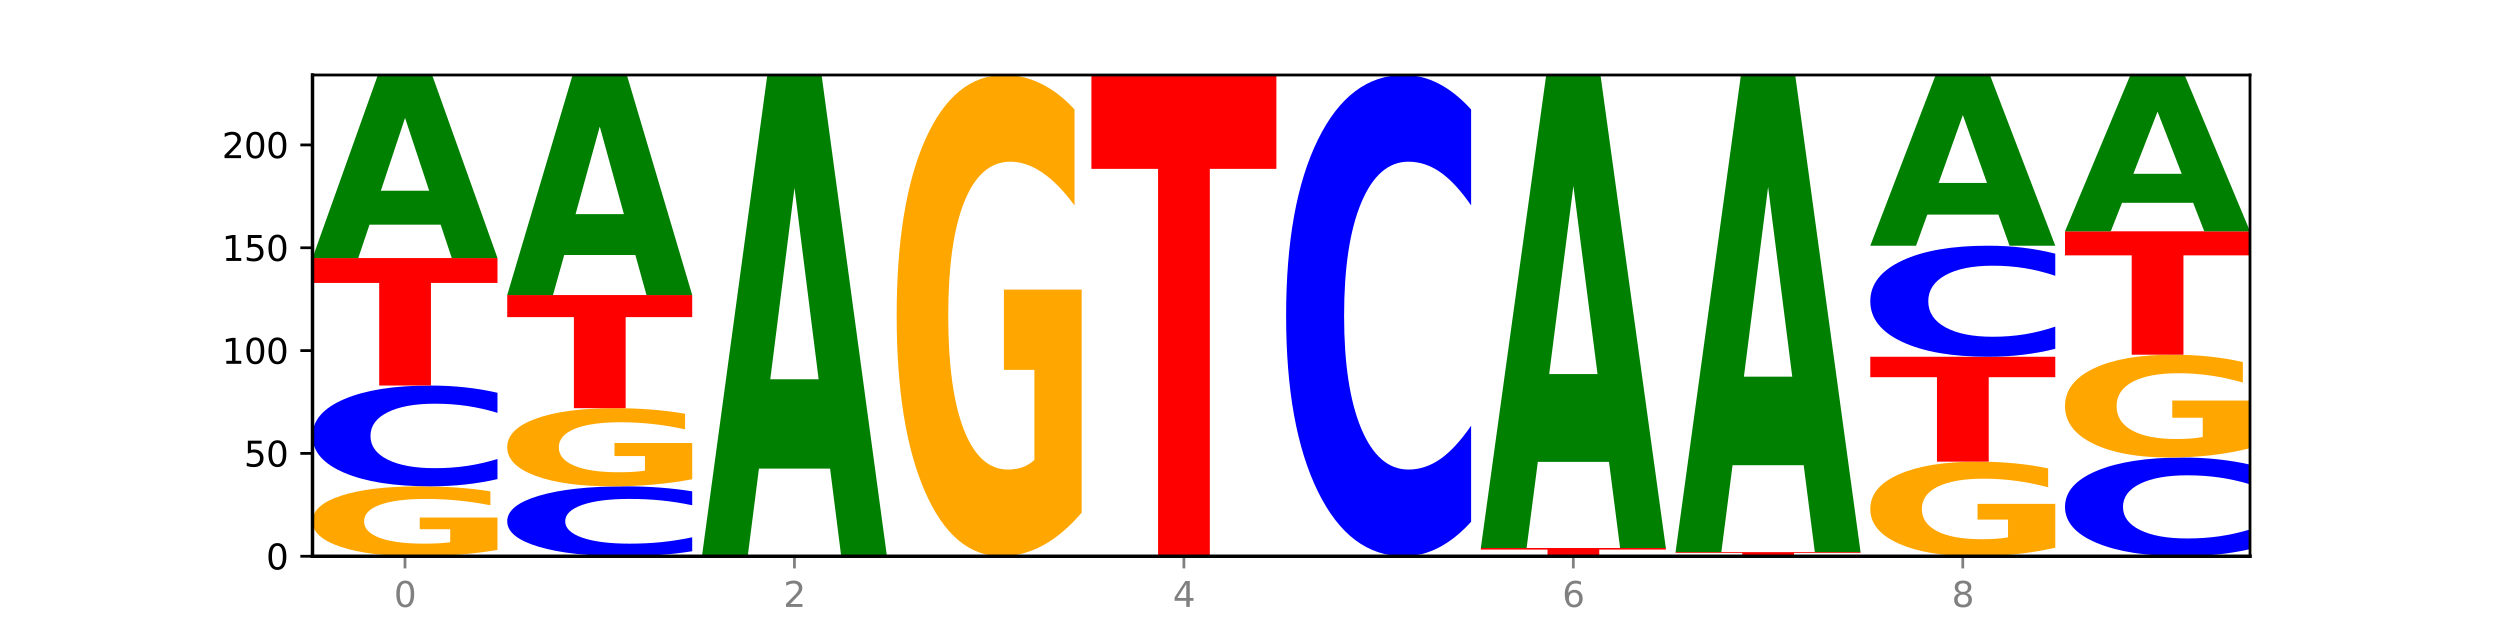
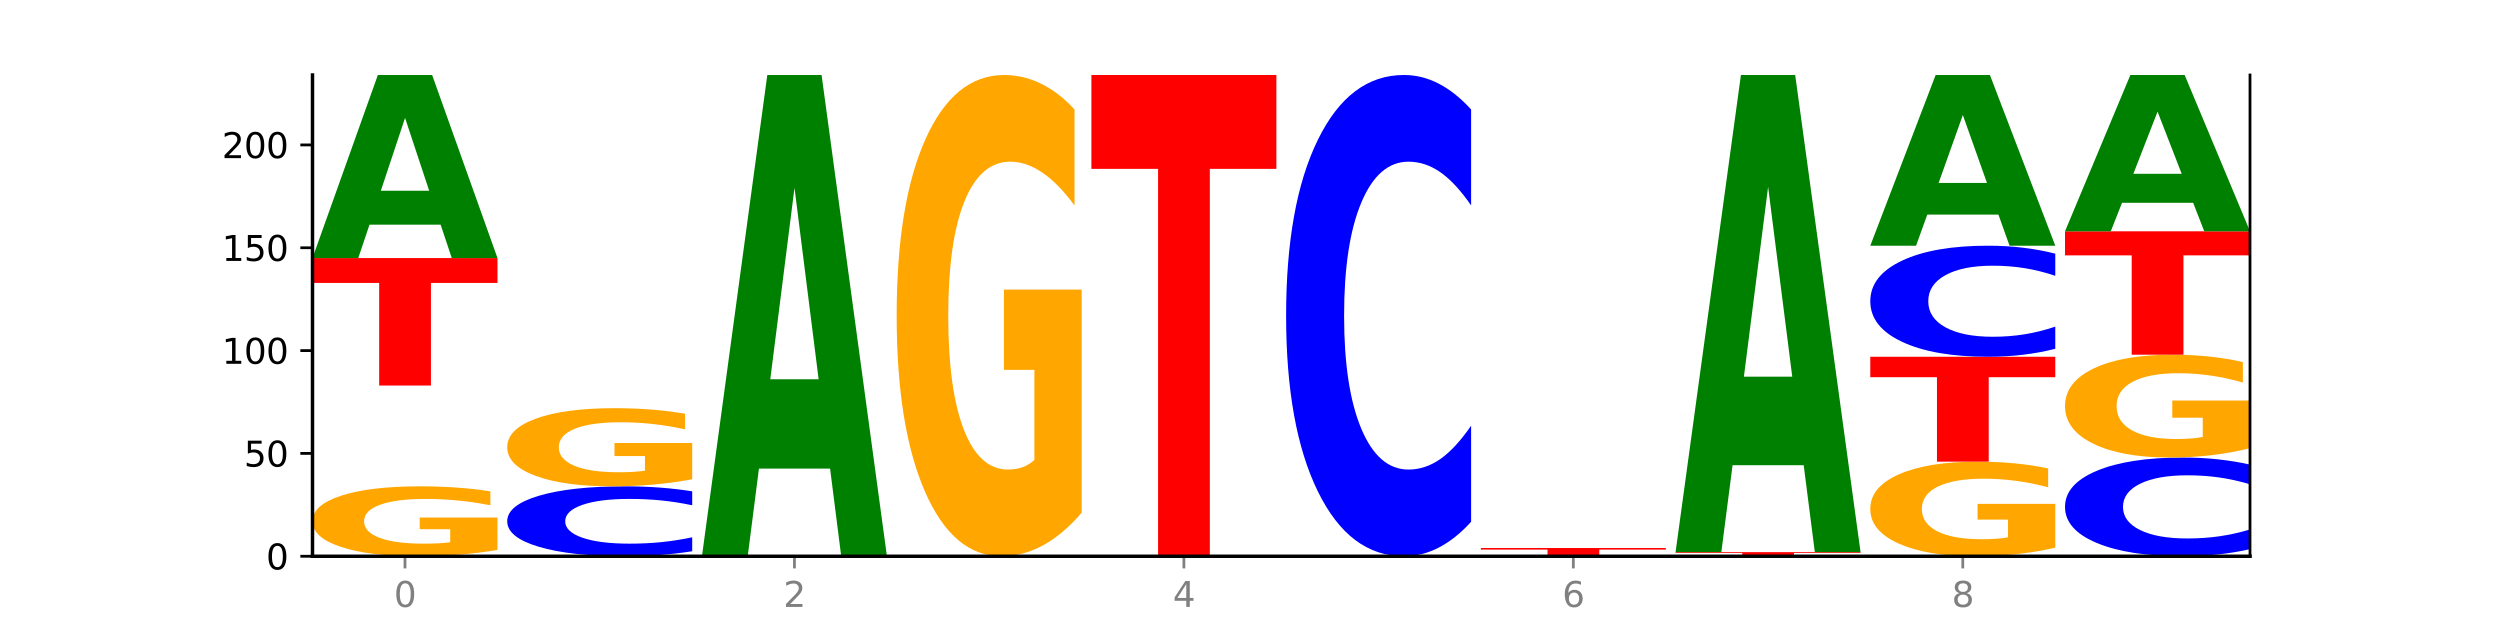
<svg xmlns="http://www.w3.org/2000/svg" xmlns:xlink="http://www.w3.org/1999/xlink" width="720pt" height="180pt" viewBox="0 0 720 180" version="1.1">
  <defs>
    <style type="text/css">*{stroke-linejoin: round; stroke-linecap: butt}</style>
  </defs>
  <g id="figure_1">
    <g id="patch_1">
      <path d="M 0 180  L 720 180  L 720 0  L 0 0  z " style="fill: #ffffff" />
    </g>
    <g id="axes_1">
      <g id="patch_2">
        <path d="M 90 160.2  L 648 160.2  L 648 21.6  L 90 21.6  z " style="fill: #ffffff" />
      </g>
      <g id="line2d_1">
        <path d="M 90 160.2  L 648 160.2  " clip-path="url(#p316f7661cf)" style="fill: none; stroke: #000000; stroke-width: 0.5; stroke-linecap: square" />
      </g>
      <g id="patch_3">
        <path d="M 143.276 158.378  Q 137.903 159.289 132.124 159.747  Q 126.345 160.2 120.184 160.2  Q 106.262 160.2 98.131 157.488  Q 90 154.775 90 150.137  Q 90 145.445 98.274 142.753  Q 106.561 140.062 120.972 140.062  Q 126.525 140.062 131.611 140.428  Q 136.709 140.79 141.223 141.505  L 141.223 145.519  Q 136.566 144.6 131.957 144.147  Q 127.348 143.689 122.716 143.689  Q 114.143 143.689 109.498 145.361  Q 104.853 147.03 104.853 150.137  Q 104.853 153.215 109.331 154.896  Q 113.808 156.572 122.047 156.572  Q 124.292 156.572 126.214 156.477  Q 128.136 156.377 129.665 156.169  L 129.665 152.4  L 120.889 152.4  L 120.889 149.043  L 143.276 149.043  L 143.276 158.378  z " clip-path="url(#p316f7661cf)" style="fill: #ffa600" />
      </g>
      <g id="patch_4">
-         <path d="M 143.276 137.981  Q 138.82 139.012 134.001 139.534  Q 129.182 140.062 123.934 140.062  Q 108.282 140.062 99.141 136.153  Q 90 132.244 90 125.559  Q 90 118.85 99.141 114.947  Q 108.282 111.038 123.934 111.038  Q 129.182 111.038 134.001 111.566  Q 138.82 112.088 143.276 113.119  L 143.276 118.904  Q 138.78 117.537 134.417 116.902  Q 130.055 116.266 125.236 116.266  Q 116.591 116.266 111.638 118.742  Q 106.698 121.212 106.698 125.559  Q 106.698 129.888 111.638 132.364  Q 116.591 134.834 125.236 134.834  Q 130.055 134.834 134.417 134.198  Q 138.78 133.557 143.276 132.19  L 143.276 137.981  z " clip-path="url(#p316f7661cf)" style="fill: #0000ff" />
-       </g>
+         </g>
      <g id="patch_5">
        <path d="M 90 74.315  L 143.276 74.315  L 143.276 81.477  L 124.109 81.477  L 124.109 111.038  L 109.204 111.038  L 109.204 81.477  L 90 81.477  L 90 74.315  z " clip-path="url(#p316f7661cf)" style="fill: #ff0000" />
      </g>
      <g id="patch_6">
        <path d="M 126.905 64.712  L 106.415 64.712  L 103.18 74.315  L 90 74.315  L 108.823 21.6  L 124.454 21.6  L 143.276 74.315  L 130.107 74.315  L 126.905 64.712  z M 109.683 54.928  L 123.604 54.928  L 116.655 33.96  L 109.683 54.928  z " clip-path="url(#p316f7661cf)" style="fill: #008000" />
      </g>
      <g id="patch_7">
        <path d="M 199.357 158.756  Q 194.9 159.472 190.081 159.834  Q 185.263 160.2 180.014 160.2  Q 164.363 160.2 155.222 157.488  Q 146.08 154.775 146.08 150.137  Q 146.08 145.482 155.222 142.774  Q 164.363 140.062 180.014 140.062  Q 185.263 140.062 190.081 140.428  Q 194.9 140.79 199.357 141.505  L 199.357 145.519  Q 194.86 144.571 190.498 144.13  Q 186.135 143.689 181.316 143.689  Q 172.672 143.689 167.718 145.407  Q 162.779 147.121 162.779 150.137  Q 162.779 153.141 167.718 154.859  Q 172.672 156.572 181.316 156.572  Q 186.135 156.572 190.498 156.132  Q 194.86 155.686 199.357 154.738  L 199.357 158.756  z " clip-path="url(#p316f7661cf)" style="fill: #0000ff" />
      </g>
      <g id="patch_8">
        <path d="M 199.357 138.025  Q 193.984 139.043 188.205 139.555  Q 182.426 140.062 176.265 140.062  Q 162.343 140.062 154.212 137.03  Q 146.08 133.999 146.08 128.815  Q 146.08 123.57 154.355 120.562  Q 162.641 117.554 177.053 117.554  Q 182.605 117.554 187.691 117.963  Q 192.79 118.367 197.303 119.167  L 197.303 123.654  Q 192.646 122.626 188.038 122.12  Q 183.429 121.608 178.796 121.608  Q 170.223 121.608 165.578 123.477  Q 160.934 125.342 160.934 128.815  Q 160.934 132.255 165.411 134.134  Q 169.889 136.007 178.127 136.007  Q 180.372 136.007 182.294 135.9  Q 184.217 135.789 185.745 135.556  L 185.745 131.344  L 176.969 131.344  L 176.969 127.592  L 199.357 127.592  L 199.357 138.025  z " clip-path="url(#p316f7661cf)" style="fill: #ffa600" />
      </g>
      <g id="patch_9">
-         <path d="M 146.08 84.977  L 199.357 84.977  L 199.357 91.33  L 180.19 91.33  L 180.19 117.554  L 165.285 117.554  L 165.285 91.33  L 146.08 91.33  L 146.08 84.977  z " clip-path="url(#p316f7661cf)" style="fill: #ff0000" />
-       </g>
+         </g>
      <g id="patch_10">
-         <path d="M 182.985 73.432  L 162.496 73.432  L 159.261 84.977  L 146.08 84.977  L 164.903 21.6  L 180.534 21.6  L 199.357 84.977  L 186.187 84.977  L 182.985 73.432  z M 165.764 61.669  L 179.684 61.669  L 172.735 36.459  L 165.764 61.669  z " clip-path="url(#p316f7661cf)" style="fill: #008000" />
-       </g>
+         </g>
      <g id="patch_11">
        <path d="M 239.065 134.951  L 218.576 134.951  L 215.341 160.2  L 202.161 160.2  L 220.983 21.6  L 236.615 21.6  L 255.437 160.2  L 242.268 160.2  L 239.065 134.951  z M 221.844 109.228  L 235.765 109.228  L 228.815 54.096  L 221.844 109.228  z " clip-path="url(#p316f7661cf)" style="fill: #008000" />
      </g>
      <g id="patch_12">
        <path d="M 311.518 147.66  Q 306.145 153.93 300.366 157.079  Q 294.587 160.2 288.426 160.2  Q 274.504 160.2 266.372 141.533  Q 258.241 122.866 258.241 90.943  Q 258.241 58.648 266.516 40.124  Q 274.802 21.6 289.214 21.6  Q 294.766 21.6 299.852 24.119  Q 304.951 26.61 309.464 31.535  L 309.464 59.163  Q 304.807 52.836 300.198 49.715  Q 295.59 46.566 290.957 46.566  Q 282.384 46.566 277.739 58.075  Q 273.095 69.556 273.095 90.943  Q 273.095 112.129 277.572 123.696  Q 282.05 135.234 290.288 135.234  Q 292.533 135.234 294.455 134.576  Q 296.378 133.889 297.906 132.457  L 297.906 106.518  L 289.13 106.518  L 289.13 83.413  L 311.518 83.413  L 311.518 147.66  z " clip-path="url(#p316f7661cf)" style="fill: #ffa600" />
      </g>
      <g id="patch_13">
        <path d="M 314.322 21.6  L 367.598 21.6  L 367.598 48.631  L 348.431 48.631  L 348.431 160.2  L 333.526 160.2  L 333.526 48.631  L 314.322 48.631  L 314.322 21.6  z " clip-path="url(#p316f7661cf)" style="fill: #ff0000" />
      </g>
      <g id="patch_14">
        <path d="M 423.678 150.265  Q 419.222 155.19 414.403 157.681  Q 409.584 160.2 404.336 160.2  Q 388.684 160.2 379.543 141.533  Q 370.402 122.866 370.402 90.943  Q 370.402 58.905 379.543 40.267  Q 388.684 21.6 404.336 21.6  Q 409.584 21.6 414.403 24.119  Q 419.222 26.61 423.678 31.535  L 423.678 59.163  Q 419.182 52.635 414.819 49.601  Q 410.457 46.566 405.638 46.566  Q 396.993 46.566 392.04 58.39  Q 387.1 70.186 387.1 90.943  Q 387.1 111.614 392.04 123.439  Q 396.993 135.234 405.638 135.234  Q 410.457 135.234 414.819 132.199  Q 419.182 129.136 423.678 122.608  L 423.678 150.265  z " clip-path="url(#p316f7661cf)" style="fill: #0000ff" />
      </g>
      <g id="patch_15">
        <path d="M 426.482 157.831  L 479.759 157.831  L 479.759 158.293  L 460.592 158.293  L 460.592 160.2  L 445.687 160.2  L 445.687 158.293  L 426.482 158.293  L 426.482 157.831  z " clip-path="url(#p316f7661cf)" style="fill: #ff0000" />
      </g>
      <g id="patch_16">
-         <path d="M 463.387 133.014  L 442.898 133.014  L 439.663 157.831  L 426.482 157.831  L 445.305 21.6  L 460.936 21.6  L 479.759 157.831  L 466.589 157.831  L 463.387 133.014  z M 446.166 107.73  L 460.087 107.73  L 453.137 53.541  L 446.166 107.73  z " clip-path="url(#p316f7661cf)" style="fill: #008000" />
-       </g>
+         </g>
      <g id="patch_17">
        <path d="M 482.563 159.015  L 535.839 159.015  L 535.839 159.246  L 516.672 159.246  L 516.672 160.2  L 501.767 160.2  L 501.767 159.246  L 482.563 159.246  L 482.563 159.015  z " clip-path="url(#p316f7661cf)" style="fill: #ff0000" />
      </g>
      <g id="patch_18">
        <path d="M 519.467 133.983  L 498.978 133.983  L 495.743 159.015  L 482.563 159.015  L 501.385 21.6  L 517.017 21.6  L 535.839 159.015  L 522.67 159.015  L 519.467 133.983  z M 502.246 108.479  L 516.167 108.479  L 509.217 53.819  L 502.246 108.479  z " clip-path="url(#p316f7661cf)" style="fill: #008000" />
      </g>
      <g id="patch_19">
        <path d="M 591.92 157.735  Q 586.547 158.967 580.768 159.587  Q 574.989 160.2 568.828 160.2  Q 554.906 160.2 546.774 156.53  Q 538.643 152.861 538.643 146.585  Q 538.643 140.237 546.918 136.595  Q 555.204 132.954 569.616 132.954  Q 575.168 132.954 580.254 133.449  Q 585.353 133.939 589.866 134.907  L 589.866 140.338  Q 585.209 139.094 580.6 138.481  Q 575.992 137.862 571.359 137.862  Q 562.786 137.862 558.141 140.124  Q 553.497 142.381 553.497 146.585  Q 553.497 150.75 557.974 153.024  Q 562.452 155.292 570.69 155.292  Q 572.935 155.292 574.857 155.163  Q 576.78 155.028 578.308 154.746  L 578.308 149.647  L 569.532 149.647  L 569.532 145.105  L 591.92 145.105  L 591.92 157.735  z " clip-path="url(#p316f7661cf)" style="fill: #ffa600" />
      </g>
      <g id="patch_20">
        <path d="M 538.643 102.746  L 591.92 102.746  L 591.92 108.637  L 572.752 108.637  L 572.752 132.954  L 557.847 132.954  L 557.847 108.637  L 538.643 108.637  L 538.643 102.746  z " clip-path="url(#p316f7661cf)" style="fill: #ff0000" />
      </g>
      <g id="patch_21">
        <path d="M 591.92 100.454  Q 587.463 101.59 582.644 102.165  Q 577.825 102.746 572.577 102.746  Q 556.926 102.746 547.784 98.438  Q 538.643 94.131 538.643 86.764  Q 538.643 79.37 547.784 75.069  Q 556.926 70.762 572.577 70.762  Q 577.825 70.762 582.644 71.343  Q 587.463 71.918 591.92 73.054  L 591.92 79.43  Q 587.423 77.924 583.06 77.223  Q 578.698 76.523 573.879 76.523  Q 565.234 76.523 560.281 79.252  Q 555.342 81.974 555.342 86.764  Q 555.342 91.534 560.281 94.263  Q 565.234 96.985 573.879 96.985  Q 578.698 96.985 583.06 96.284  Q 587.423 95.578 591.92 94.071  L 591.92 100.454  z " clip-path="url(#p316f7661cf)" style="fill: #0000ff" />
      </g>
      <g id="patch_22">
        <path d="M 575.548 61.806  L 555.059 61.806  L 551.823 70.762  L 538.643 70.762  L 557.466 21.6  L 573.097 21.6  L 591.92 70.762  L 578.75 70.762  L 575.548 61.806  z M 558.326 52.682  L 572.247 52.682  L 565.298 33.127  L 558.326 52.682  z " clip-path="url(#p316f7661cf)" style="fill: #008000" />
      </g>
      <g id="patch_23">
        <path d="M 648 158.162  Q 643.544 159.172 638.725 159.683  Q 633.906 160.2 628.657 160.2  Q 613.006 160.2 603.865 156.371  Q 594.724 152.542 594.724 145.993  Q 594.724 139.422 603.865 135.598  Q 613.006 131.769 628.657 131.769  Q 633.906 131.769 638.725 132.286  Q 643.544 132.797 648 133.807  L 648 139.474  Q 643.503 138.135 639.141 137.513  Q 634.778 136.89 629.959 136.89  Q 621.315 136.89 616.362 139.316  Q 611.422 141.736 611.422 145.993  Q 611.422 150.234 616.362 152.659  Q 621.315 155.079 629.959 155.079  Q 634.778 155.079 639.141 154.456  Q 643.503 153.828 648 152.489  L 648 158.162  z " clip-path="url(#p316f7661cf)" style="fill: #0000ff" />
      </g>
      <g id="patch_24">
        <path d="M 648 129.09  Q 642.627 130.429 636.848 131.102  Q 631.069 131.769 624.908 131.769  Q 610.986 131.769 602.855 127.781  Q 594.724 123.792 594.724 116.971  Q 594.724 110.07 602.998 106.112  Q 611.284 102.154 625.696 102.154  Q 631.248 102.154 636.335 102.692  Q 641.433 103.224 645.946 104.277  L 645.946 110.18  Q 641.29 108.828 636.681 108.161  Q 632.072 107.488 627.439 107.488  Q 618.866 107.488 614.222 109.948  Q 609.577 112.401 609.577 116.971  Q 609.577 121.498 614.055 123.969  Q 618.532 126.435 626.771 126.435  Q 629.015 126.435 630.938 126.294  Q 632.86 126.147 634.388 125.841  L 634.388 120.299  L 625.612 120.299  L 625.612 115.362  L 648 115.362  L 648 129.09  z " clip-path="url(#p316f7661cf)" style="fill: #ffa600" />
      </g>
      <g id="patch_25">
        <path d="M 594.724 66.615  L 648 66.615  L 648 73.546  L 628.833 73.546  L 628.833 102.154  L 613.928 102.154  L 613.928 73.546  L 594.724 73.546  L 594.724 66.615  z " clip-path="url(#p316f7661cf)" style="fill: #ff0000" />
      </g>
      <g id="patch_26">
        <path d="M 631.628 58.415  L 611.139 58.415  L 607.904 66.615  L 594.724 66.615  L 613.546 21.6  L 629.177 21.6  L 648 66.615  L 634.831 66.615  L 631.628 58.415  z M 614.407 50.06  L 628.328 50.06  L 621.378 32.154  L 614.407 50.06  z " clip-path="url(#p316f7661cf)" style="fill: #008000" />
      </g>
      <g id="matplotlib.axis_1">
        <g id="xtick_1">
          <g id="line2d_2">
            <defs>
              <path id="mea1ae688f9" d="M 0 0  L 0 3.5  " style="stroke: #808080; stroke-width: 0.8" />
            </defs>
            <g>
              <use xlink:href="#mea1ae688f9" x="116.638" y="160.2" style="fill: #808080; stroke: #808080; stroke-width: 0.8" />
            </g>
          </g>
          <g id="text_1">
            <g style="fill: #808080" transform="translate(113.457 174.798) scale(0.1 -0.1)">
              <defs>
                <path id="DejaVuSans-30" d="M 2034 4250  Q 1547 4250 1301 3770  Q 1056 3291 1056 2328  Q 1056 1369 1301 889  Q 1547 409 2034 409  Q 2525 409 2770 889  Q 3016 1369 3016 2328  Q 3016 3291 2770 3770  Q 2525 4250 2034 4250  z M 2034 4750  Q 2819 4750 3233 4129  Q 3647 3509 3647 2328  Q 3647 1150 3233 529  Q 2819 -91 2034 -91  Q 1250 -91 836 529  Q 422 1150 422 2328  Q 422 3509 836 4129  Q 1250 4750 2034 4750  z " transform="scale(0.016)" />
              </defs>
              <use xlink:href="#DejaVuSans-30" />
            </g>
          </g>
        </g>
        <g id="xtick_2">
          <g id="line2d_3">
            <g>
              <use xlink:href="#mea1ae688f9" x="228.799" y="160.2" style="fill: #808080; stroke: #808080; stroke-width: 0.8" />
            </g>
          </g>
          <g id="text_2">
            <g style="fill: #808080" transform="translate(225.618 174.798) scale(0.1 -0.1)">
              <defs>
                <path id="DejaVuSans-32" d="M 1228 531  L 3431 531  L 3431 0  L 469 0  L 469 531  Q 828 903 1448 1529  Q 2069 2156 2228 2338  Q 2531 2678 2651 2914  Q 2772 3150 2772 3378  Q 2772 3750 2511 3984  Q 2250 4219 1831 4219  Q 1534 4219 1204 4116  Q 875 4013 500 3803  L 500 4441  Q 881 4594 1212 4672  Q 1544 4750 1819 4750  Q 2544 4750 2975 4387  Q 3406 4025 3406 3419  Q 3406 3131 3298 2873  Q 3191 2616 2906 2266  Q 2828 2175 2409 1742  Q 1991 1309 1228 531  z " transform="scale(0.016)" />
              </defs>
              <use xlink:href="#DejaVuSans-32" />
            </g>
          </g>
        </g>
        <g id="xtick_3">
          <g id="line2d_4">
            <g>
              <use xlink:href="#mea1ae688f9" x="340.96" y="160.2" style="fill: #808080; stroke: #808080; stroke-width: 0.8" />
            </g>
          </g>
          <g id="text_3">
            <g style="fill: #808080" transform="translate(337.779 174.798) scale(0.1 -0.1)">
              <defs>
                <path id="DejaVuSans-34" d="M 2419 4116  L 825 1625  L 2419 1625  L 2419 4116  z M 2253 4666  L 3047 4666  L 3047 1625  L 3713 1625  L 3713 1100  L 3047 1100  L 3047 0  L 2419 0  L 2419 1100  L 313 1100  L 313 1709  L 2253 4666  z " transform="scale(0.016)" />
              </defs>
              <use xlink:href="#DejaVuSans-34" />
            </g>
          </g>
        </g>
        <g id="xtick_4">
          <g id="line2d_5">
            <g>
              <use xlink:href="#mea1ae688f9" x="453.121" y="160.2" style="fill: #808080; stroke: #808080; stroke-width: 0.8" />
            </g>
          </g>
          <g id="text_4">
            <g style="fill: #808080" transform="translate(449.939 174.798) scale(0.1 -0.1)">
              <defs>
                <path id="DejaVuSans-36" d="M 2113 2584  Q 1688 2584 1439 2293  Q 1191 2003 1191 1497  Q 1191 994 1439 701  Q 1688 409 2113 409  Q 2538 409 2786 701  Q 3034 994 3034 1497  Q 3034 2003 2786 2293  Q 2538 2584 2113 2584  z M 3366 4563  L 3366 3988  Q 3128 4100 2886 4159  Q 2644 4219 2406 4219  Q 1781 4219 1451 3797  Q 1122 3375 1075 2522  Q 1259 2794 1537 2939  Q 1816 3084 2150 3084  Q 2853 3084 3261 2657  Q 3669 2231 3669 1497  Q 3669 778 3244 343  Q 2819 -91 2113 -91  Q 1303 -91 875 529  Q 447 1150 447 2328  Q 447 3434 972 4092  Q 1497 4750 2381 4750  Q 2619 4750 2861 4703  Q 3103 4656 3366 4563  z " transform="scale(0.016)" />
              </defs>
              <use xlink:href="#DejaVuSans-36" />
            </g>
          </g>
        </g>
        <g id="xtick_5">
          <g id="line2d_6">
            <g>
              <use xlink:href="#mea1ae688f9" x="565.281" y="160.2" style="fill: #808080; stroke: #808080; stroke-width: 0.8" />
            </g>
          </g>
          <g id="text_5">
            <g style="fill: #808080" transform="translate(562.1 174.798) scale(0.1 -0.1)">
              <defs>
                <path id="DejaVuSans-38" d="M 2034 2216  Q 1584 2216 1326 1975  Q 1069 1734 1069 1313  Q 1069 891 1326 650  Q 1584 409 2034 409  Q 2484 409 2743 651  Q 3003 894 3003 1313  Q 3003 1734 2745 1975  Q 2488 2216 2034 2216  z M 1403 2484  Q 997 2584 770 2862  Q 544 3141 544 3541  Q 544 4100 942 4425  Q 1341 4750 2034 4750  Q 2731 4750 3128 4425  Q 3525 4100 3525 3541  Q 3525 3141 3298 2862  Q 3072 2584 2669 2484  Q 3125 2378 3379 2068  Q 3634 1759 3634 1313  Q 3634 634 3220 271  Q 2806 -91 2034 -91  Q 1263 -91 848 271  Q 434 634 434 1313  Q 434 1759 690 2068  Q 947 2378 1403 2484  z M 1172 3481  Q 1172 3119 1398 2916  Q 1625 2713 2034 2713  Q 2441 2713 2670 2916  Q 2900 3119 2900 3481  Q 2900 3844 2670 4047  Q 2441 4250 2034 4250  Q 1625 4250 1398 4047  Q 1172 3844 1172 3481  z " transform="scale(0.016)" />
              </defs>
              <use xlink:href="#DejaVuSans-38" />
            </g>
          </g>
        </g>
      </g>
      <g id="matplotlib.axis_2">
        <g id="ytick_1">
          <g id="line2d_7">
            <defs>
              <path id="m0908dfa1e6" d="M 0 0  L -3.5 0  " style="stroke: #000000; stroke-width: 0.8" />
            </defs>
            <g>
              <use xlink:href="#m0908dfa1e6" x="90" y="160.2" style="stroke: #000000; stroke-width: 0.8" />
            </g>
          </g>
          <g id="text_6">
            <g transform="translate(76.638 163.999) scale(0.1 -0.1)">
              <use xlink:href="#DejaVuSans-30" />
            </g>
          </g>
        </g>
        <g id="ytick_2">
          <g id="line2d_8">
            <g>
              <use xlink:href="#m0908dfa1e6" x="90" y="130.585" style="stroke: #000000; stroke-width: 0.8" />
            </g>
          </g>
          <g id="text_7">
            <g transform="translate(70.275 134.384) scale(0.1 -0.1)">
              <defs>
                <path id="DejaVuSans-35" d="M 691 4666  L 3169 4666  L 3169 4134  L 1269 4134  L 1269 2991  Q 1406 3038 1543 3061  Q 1681 3084 1819 3084  Q 2600 3084 3056 2656  Q 3513 2228 3513 1497  Q 3513 744 3044 326  Q 2575 -91 1722 -91  Q 1428 -91 1123 -41  Q 819 9 494 109  L 494 744  Q 775 591 1075 516  Q 1375 441 1709 441  Q 2250 441 2565 725  Q 2881 1009 2881 1497  Q 2881 1984 2565 2268  Q 2250 2553 1709 2553  Q 1456 2553 1204 2497  Q 953 2441 691 2322  L 691 4666  z " transform="scale(0.016)" />
              </defs>
              <use xlink:href="#DejaVuSans-35" />
              <use xlink:href="#DejaVuSans-30" x="63.623" />
            </g>
          </g>
        </g>
        <g id="ytick_3">
          <g id="line2d_9">
            <g>
              <use xlink:href="#m0908dfa1e6" x="90" y="100.969" style="stroke: #000000; stroke-width: 0.8" />
            </g>
          </g>
          <g id="text_8">
            <g transform="translate(63.913 104.768) scale(0.1 -0.1)">
              <defs>
                <path id="DejaVuSans-31" d="M 794 531  L 1825 531  L 1825 4091  L 703 3866  L 703 4441  L 1819 4666  L 2450 4666  L 2450 531  L 3481 531  L 3481 0  L 794 0  L 794 531  z " transform="scale(0.016)" />
              </defs>
              <use xlink:href="#DejaVuSans-31" />
              <use xlink:href="#DejaVuSans-30" x="63.623" />
              <use xlink:href="#DejaVuSans-30" x="127.246" />
            </g>
          </g>
        </g>
        <g id="ytick_4">
          <g id="line2d_10">
            <g>
              <use xlink:href="#m0908dfa1e6" x="90" y="71.354" style="stroke: #000000; stroke-width: 0.8" />
            </g>
          </g>
          <g id="text_9">
            <g transform="translate(63.913 75.153) scale(0.1 -0.1)">
              <use xlink:href="#DejaVuSans-31" />
              <use xlink:href="#DejaVuSans-35" x="63.623" />
              <use xlink:href="#DejaVuSans-30" x="127.246" />
            </g>
          </g>
        </g>
        <g id="ytick_5">
          <g id="line2d_11">
            <g>
              <use xlink:href="#m0908dfa1e6" x="90" y="41.738" style="stroke: #000000; stroke-width: 0.8" />
            </g>
          </g>
          <g id="text_10">
            <g transform="translate(63.913 45.538) scale(0.1 -0.1)">
              <use xlink:href="#DejaVuSans-32" />
              <use xlink:href="#DejaVuSans-30" x="63.623" />
              <use xlink:href="#DejaVuSans-30" x="127.246" />
            </g>
          </g>
        </g>
      </g>
      <g id="patch_27">
        <path d="M 90 160.2  L 90 21.6  " style="fill: none; stroke: #000000; stroke-linejoin: miter; stroke-linecap: square" />
      </g>
      <g id="patch_28">
        <path d="M 648 160.2  L 648 21.6  " style="fill: none; stroke: #000000; stroke-width: 0.8; stroke-linejoin: miter; stroke-linecap: square" />
      </g>
      <g id="patch_29">
        <path d="M 90 160.2  L 648 160.2  " style="fill: none; stroke: #000000; stroke-linejoin: miter; stroke-linecap: square" />
      </g>
      <g id="patch_30">
-         <path d="M 90 21.6  L 648 21.6  " style="fill: none; stroke: #000000; stroke-width: 0.8; stroke-linejoin: miter; stroke-linecap: square" />
-       </g>
+         </g>
    </g>
  </g>
  <defs>
    <clipPath id="p316f7661cf">
      <rect x="90" y="21.6" width="558" height="138.6" />
    </clipPath>
  </defs>
</svg>